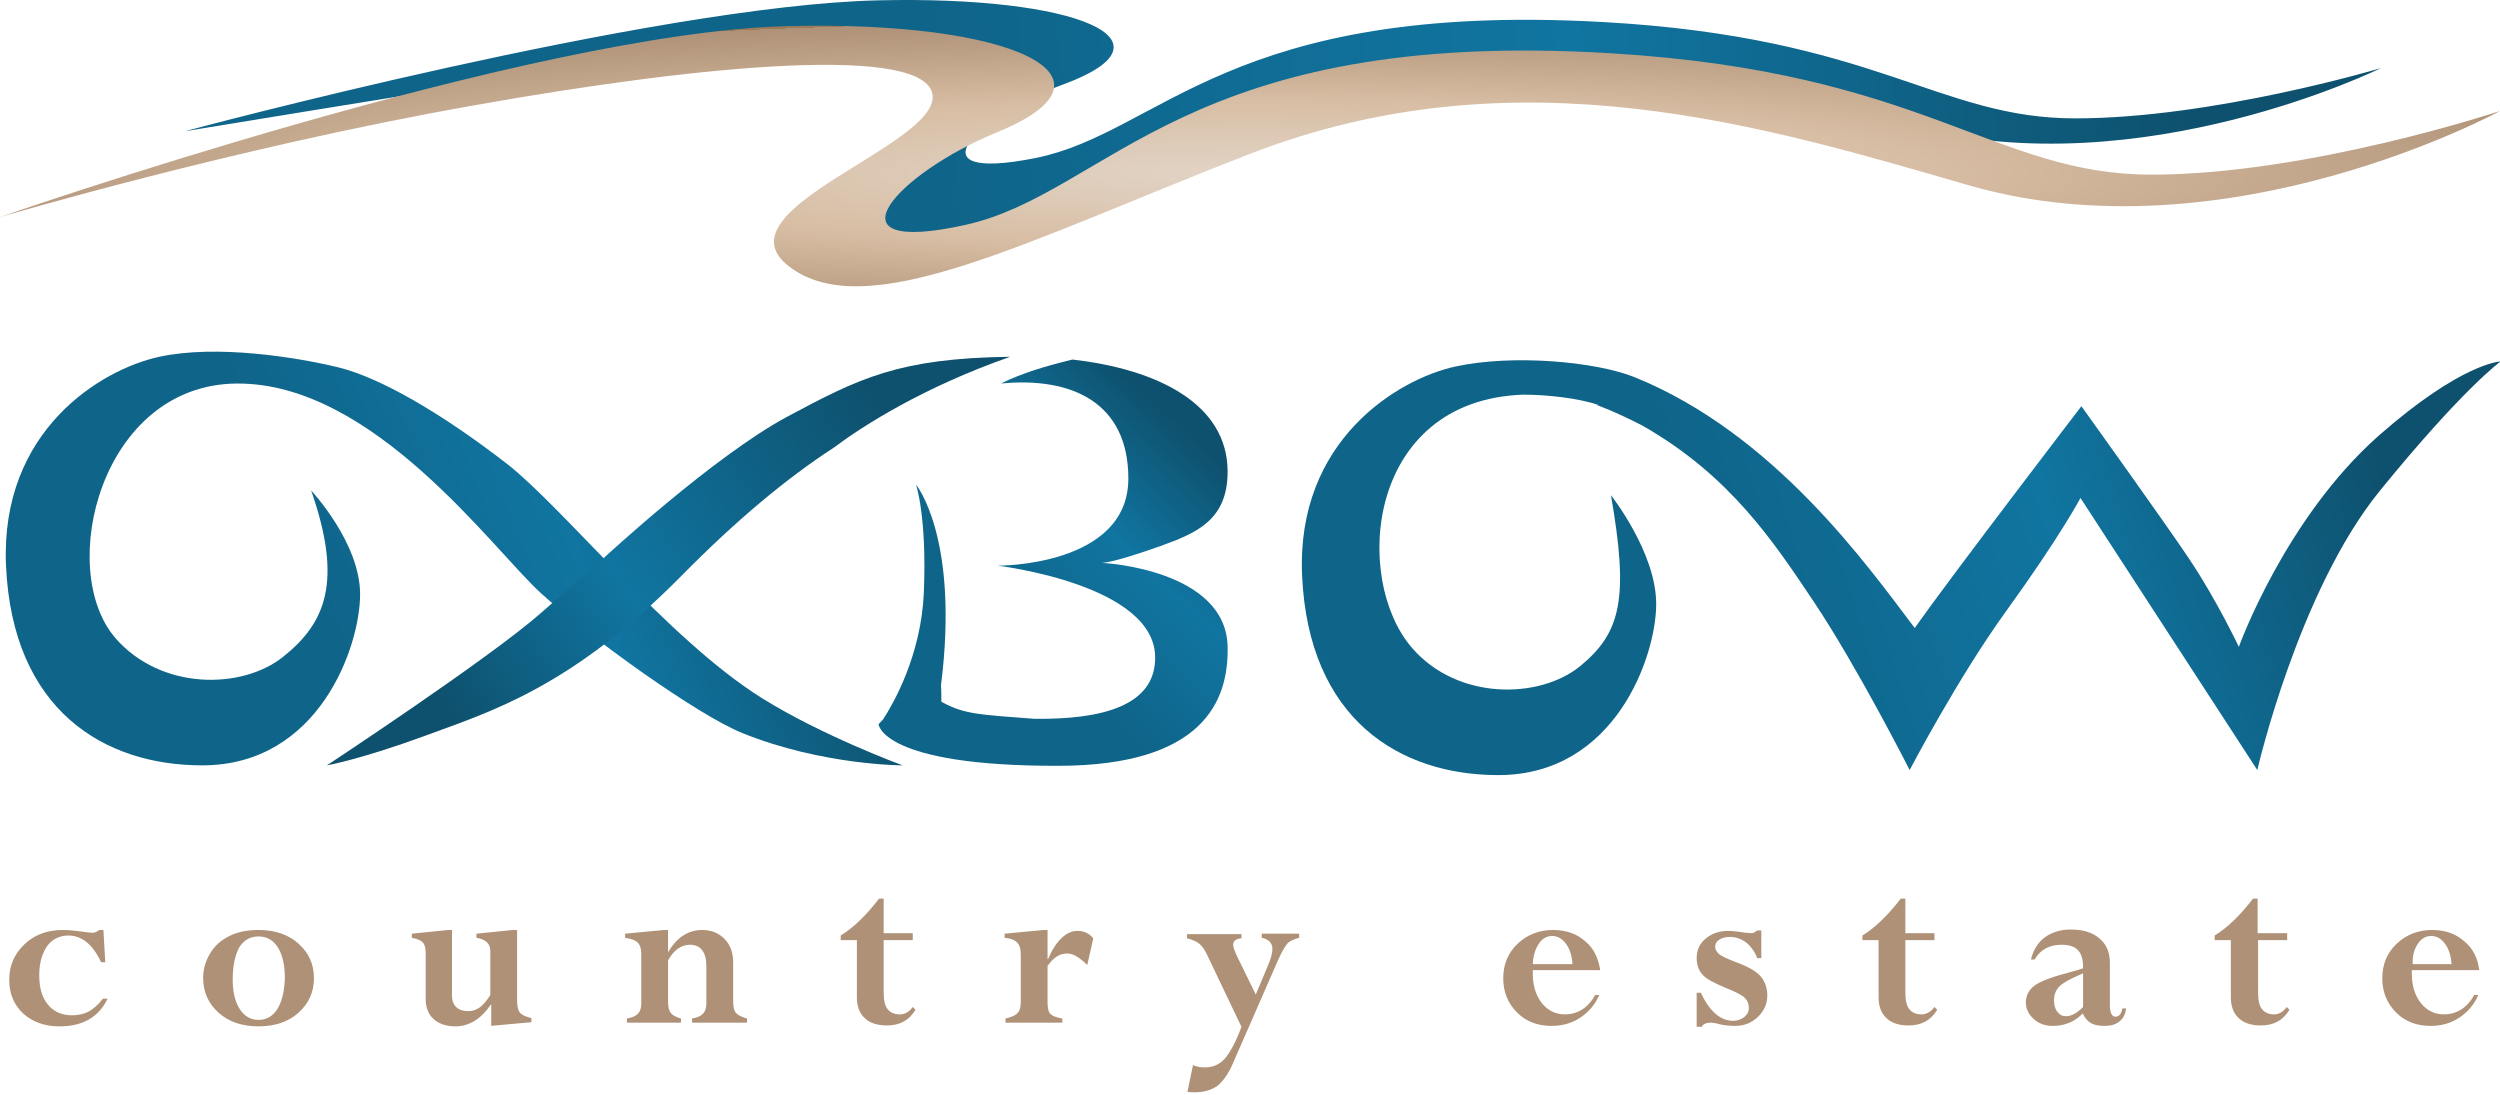
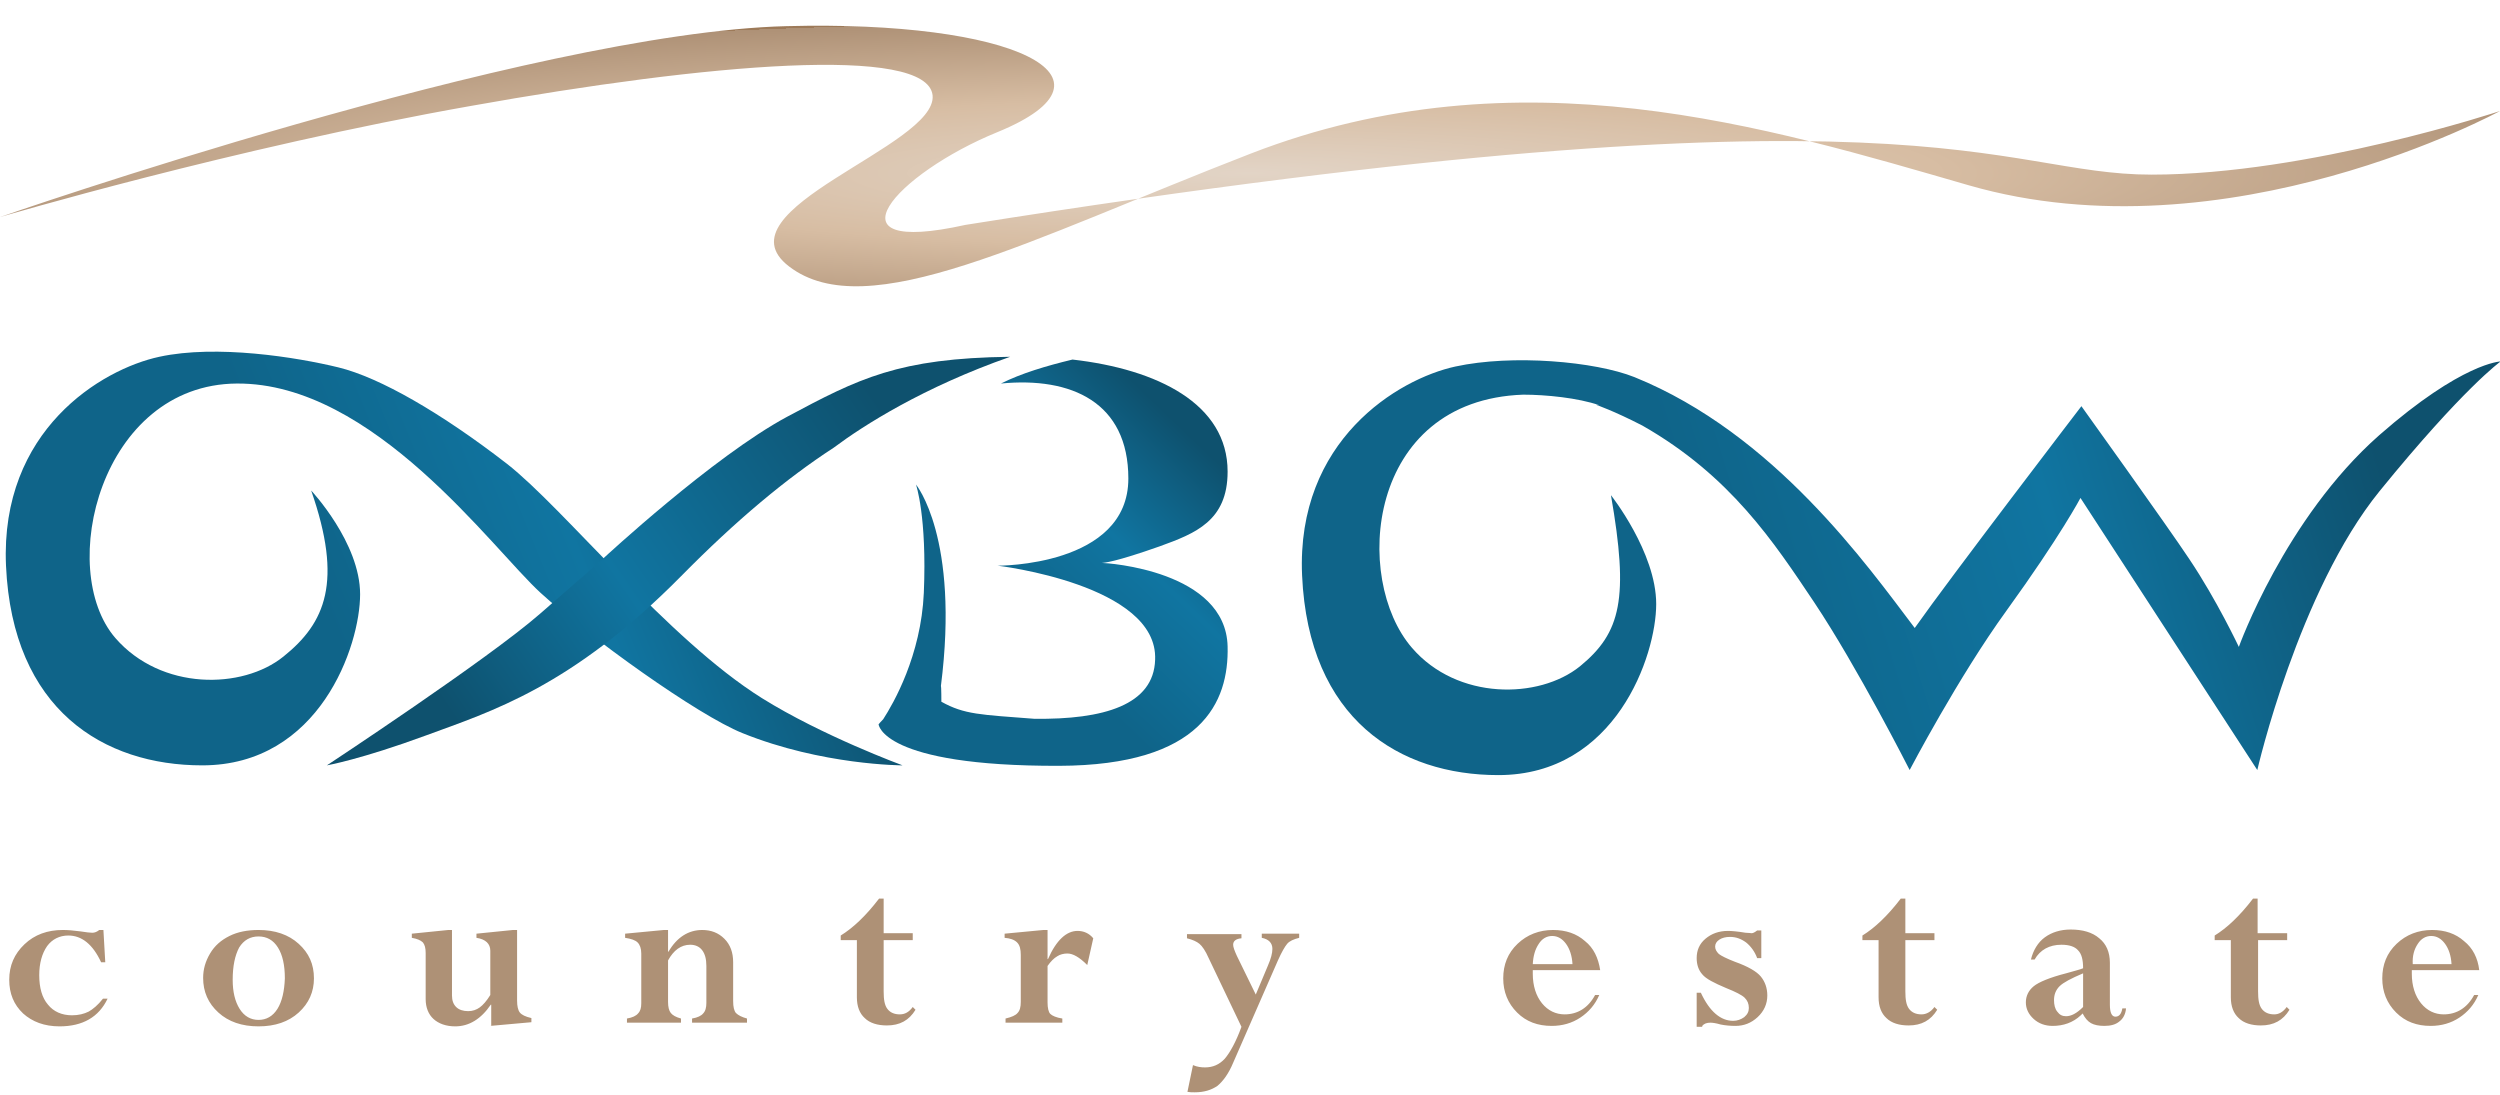
<svg xmlns="http://www.w3.org/2000/svg" width="975px" height="427px" viewBox="0 0 975 427" version="1.1">
  <title>Oxbow_Country_Estate_Logo@2x</title>
  <defs>
    <linearGradient x1="91.806%" y1="49.506%" x2="34.056%" y2="50.184%" id="linearGradient-1">
      <stop stop-color="#0E516E" offset="0%" />
      <stop stop-color="#1075A1" offset="48.642%" />
      <stop stop-color="#0F6489" offset="100%" />
    </linearGradient>
    <linearGradient x1="91.806%" y1="41.952%" x2="34.056%" y2="52.993%" id="linearGradient-2">
      <stop stop-color="#0E516E" offset="0%" />
      <stop stop-color="#1075A1" offset="48.642%" />
      <stop stop-color="#0F6489" offset="100%" />
    </linearGradient>
    <linearGradient x1="89.228%" y1="32.123%" x2="9.011%" y2="64.898%" id="linearGradient-3">
      <stop stop-color="#0E516E" offset="0%" />
      <stop stop-color="#1075A1" offset="59.217%" />
      <stop stop-color="#0E516E" offset="100%" />
    </linearGradient>
    <linearGradient x1="91.806%" y1="45.47%" x2="34.056%" y2="51.685%" id="linearGradient-4">
      <stop stop-color="#0E516E" offset="0%" />
      <stop stop-color="#1075A1" offset="48.642%" />
      <stop stop-color="#0F6489" offset="100%" />
    </linearGradient>
    <linearGradient x1="80.865%" y1="12.177%" x2="38.229%" y2="64.067%" id="linearGradient-5">
      <stop stop-color="#0E516E" offset="0%" />
      <stop stop-color="#1075A1" offset="48.642%" />
      <stop stop-color="#0F6489" offset="100%" />
    </linearGradient>
    <radialGradient cx="50%" cy="50%" fx="50%" fy="50%" r="50%" gradientTransform="translate(0.5, 0.5), scale(0.104, 1), rotate(90), scale(1, 10.748), translate(-0.5, -0.5)" id="radialGradient-6">
      <stop stop-color="#E2D4C6" offset="0%" />
      <stop stop-color="#D7BDA3" offset="48.11%" />
      <stop stop-color="#AE9176" offset="99.995%" />
      <stop stop-color="#9D7A59" offset="100%" />
    </radialGradient>
  </defs>
  <g id="Oxbow_Country_Estate_Logo" stroke="none" stroke-width="1" fill="none" fill-rule="evenodd">
-     <path d="M72.022,51.204 C72.022,51.204 254.778,2.106 342.645,0.128 C420.069,-1.67 461.122,15.775 414.848,32.86 C380.097,45.629 354.889,71.347 403.864,61.635 C452.839,51.744 479.127,0.488 624.972,8.581 C731.925,14.516 755.693,46.168 809.349,46.168 C863.006,46.168 928.546,26.565 928.546,26.565 C928.546,26.565 835.277,72.605 746.87,49.585 C678.449,31.781 593.283,7.682 501.454,39.694 C425.291,66.311 363.712,112.171 337.064,93.647 C311.856,76.202 388.019,42.931 386.219,27.285 C384.418,11.638 315.637,11.818 234.612,24.947 C153.767,37.716 72.022,51.204 72.022,51.204 L72.022,51.204 Z" id="Path" fill="url(#linearGradient-1)" />
    <path d="M38.712,362.695 C37.812,363.414 36.911,363.774 36.011,363.774 C35.111,363.774 33.67,363.594 31.33,363.234 C28.629,362.875 26.468,362.695 24.488,362.695 C18.546,362.695 13.504,364.493 9.543,368.27 C5.582,372.047 3.601,376.543 3.601,382.118 C3.601,387.513 5.402,391.83 9.003,395.247 C12.604,398.484 17.285,400.282 23.227,400.282 C32.23,400.282 38.532,396.685 41.953,389.492 L40.152,389.492 C38.172,392.009 36.191,393.628 34.571,394.527 C32.77,395.426 30.609,395.966 28.089,395.966 C24.127,395.966 20.886,394.527 18.726,391.83 C16.385,389.132 15.305,385.175 15.305,380.319 C15.305,375.644 16.385,371.867 18.366,368.989 C20.346,366.292 23.227,364.853 26.648,364.853 C31.87,364.853 36.191,368.27 39.432,375.284 L41.053,375.284 L40.332,362.695 L38.712,362.695 L38.712,362.695 Z M116.496,368.09 C112.535,364.493 107.313,362.695 100.831,362.695 C96.51,362.695 92.729,363.414 89.488,365.033 C86.247,366.651 83.726,368.809 81.925,371.867 C80.125,374.924 79.224,377.982 79.224,381.399 C79.224,386.794 81.205,391.29 85.166,394.887 C89.127,398.484 94.349,400.282 100.831,400.282 C107.313,400.282 112.535,398.484 116.496,394.887 C120.457,391.29 122.438,386.794 122.438,381.578 C122.438,376.003 120.457,371.687 116.496,368.09 L116.496,368.09 Z M108.213,393.448 C106.413,396.326 103.892,397.764 100.831,397.764 C97.77,397.764 95.249,396.326 93.449,393.448 C91.648,390.571 90.748,386.794 90.748,382.118 C90.748,376.723 91.648,372.586 93.269,369.529 C95.069,366.651 97.59,365.213 100.831,365.213 C104.072,365.213 106.593,366.651 108.393,369.529 C110.194,372.406 111.094,376.363 111.094,381.578 C110.914,386.434 110.014,390.571 108.213,393.448 L108.213,393.448 Z M191.219,400.102 L207.244,398.664 L207.244,397.045 C204.903,396.505 203.463,395.786 202.742,394.887 C202.022,393.988 201.662,392.369 201.662,390.211 L201.662,362.695 L200.042,362.695 L185.817,364.133 L185.817,365.752 C189.418,366.292 191.219,368.09 191.219,370.788 L191.219,388.053 C189.778,390.391 188.338,392.009 187.078,392.909 C185.817,393.808 184.377,394.347 182.576,394.347 C180.596,394.347 178.975,393.808 177.895,392.729 C176.814,391.65 176.274,390.211 176.274,388.233 L176.274,362.695 L174.834,362.695 L160.609,364.133 L160.609,365.752 C162.59,366.112 164.03,366.651 164.931,367.551 C165.651,368.45 166.011,369.709 166.011,371.687 L166.011,389.671 C166.011,392.909 167.091,395.606 169.072,397.405 C171.053,399.203 173.934,400.282 177.535,400.282 C182.936,400.282 187.618,397.405 191.399,391.83 L191.579,391.83 L191.579,400.102 L191.219,400.102 Z M258.92,362.695 L243.795,364.133 L243.795,365.752 C246.136,366.112 247.756,366.651 248.657,367.551 C249.557,368.45 250.097,369.889 250.097,371.867 L250.097,391.29 C250.097,393.088 249.737,394.347 248.837,395.247 C248.116,396.146 246.676,396.865 244.515,397.225 L244.515,398.843 L265.582,398.843 L265.582,397.225 C263.601,396.685 262.341,395.966 261.62,395.067 C260.9,394.168 260.54,392.729 260.54,390.75 L260.54,374.564 C262.701,370.608 265.582,368.45 269.183,368.45 C271.163,368.45 272.784,369.169 273.864,370.608 C274.945,372.047 275.485,374.025 275.485,376.723 L275.485,391.11 C275.485,392.909 275.125,394.347 274.224,395.247 C273.504,396.146 272.064,396.865 269.903,397.225 L269.903,398.843 L291.33,398.843 L291.33,397.225 C289.349,396.685 287.909,395.966 287.008,395.067 C286.288,394.168 285.928,392.729 285.928,390.391 L285.928,375.284 C285.928,371.507 284.848,368.45 282.507,366.112 C280.166,363.774 277.285,362.695 273.864,362.695 C268.463,362.695 263.961,365.572 260.72,371.147 L260.54,371.147 L260.54,362.695 L258.92,362.695 L258.92,362.695 Z M350.928,395.606 C348.767,395.606 347.147,394.887 346.066,393.448 C344.986,392.009 344.626,389.851 344.626,386.614 L344.626,366.651 L355.97,366.651 L355.97,363.954 L344.626,363.954 L344.626,350.465 L342.825,350.465 C337.604,357.299 332.562,361.975 327.881,364.853 L327.881,366.651 L334.183,366.651 L334.183,388.952 C334.183,392.549 335.263,395.247 337.244,397.045 C339.224,399.023 342.285,399.923 345.886,399.923 C350.928,399.923 354.529,397.944 357.05,393.808 L355.97,392.729 C354.529,394.707 352.909,395.606 350.928,395.606 L350.928,395.606 L350.928,395.606 Z M406.925,362.695 L391.801,364.133 L391.801,365.752 C393.961,365.932 395.582,366.471 396.662,367.551 C397.742,368.63 398.102,370.248 398.102,372.406 L398.102,390.75 C398.102,392.729 397.742,394.168 396.842,395.067 C396.122,395.966 394.501,396.685 392.161,397.225 L392.161,398.843 L414.307,398.843 L414.307,397.225 C411.967,396.865 410.346,396.146 409.626,395.426 C408.906,394.707 408.546,393.088 408.546,390.93 L408.546,376.723 C409.806,374.924 411.066,373.665 412.327,372.946 C413.407,372.226 414.848,371.867 416.288,371.867 C418.449,371.867 420.97,373.306 424.03,376.363 L426.371,365.932 C424.751,363.954 422.59,363.054 420.249,363.054 C415.928,363.054 411.967,366.651 408.726,374.025 L408.546,374.025 L408.546,362.695 L406.925,362.695 L406.925,362.695 Z M492.091,364.133 L492.091,365.752 C494.792,366.292 496.233,367.73 496.233,370.068 C496.233,371.687 495.693,373.845 494.432,376.723 L489.751,387.873 L482.368,372.766 C481.468,370.788 480.928,369.349 480.928,368.45 C480.928,367.011 482.008,366.112 484.169,365.932 L484.169,364.313 L462.922,364.313 L462.922,365.932 C465.083,366.471 466.704,367.191 467.784,368.09 C468.864,368.989 470.125,370.788 471.385,373.665 L484.169,400.462 C482.008,406.397 479.668,410.533 477.687,412.871 C475.526,415.209 473.006,416.288 469.945,416.288 C468.504,416.288 466.884,416.109 465.263,415.389 L463.102,425.82 C464.003,426 464.903,426 465.983,426 C469.584,426 472.465,425.101 474.806,423.482 C476.967,421.684 479.127,418.806 480.928,414.49 L498.393,374.564 C499.834,371.327 501.094,369.169 501.994,368.09 C502.895,367.011 504.515,366.292 506.676,365.752 L506.676,364.133 L492.091,364.133 L492.091,364.133 Z M610.208,395.606 C606.787,395.606 603.726,394.168 601.385,391.29 C599.044,388.412 597.784,384.456 597.784,379.78 C597.784,379.24 597.784,378.881 597.784,378.341 L624.072,378.341 C623.352,373.665 621.551,369.709 618.13,367.011 C614.889,364.133 610.748,362.695 605.706,362.695 C600.305,362.695 595.623,364.493 591.842,368.09 C588.061,371.687 586.26,376.183 586.26,381.578 C586.26,386.794 588.061,391.29 591.662,394.887 C595.263,398.484 599.765,400.102 605.166,400.102 C609.307,400.102 613.089,399.023 616.33,396.865 C619.571,394.707 622.091,391.83 623.712,388.053 L622.091,388.053 C619.391,393.088 615.249,395.606 610.208,395.606 L610.208,395.606 L610.208,395.606 Z M600.125,368.09 C601.385,366.112 603.186,365.033 605.346,365.033 C607.507,365.033 609.307,366.112 610.748,368.09 C612.188,370.068 613.089,372.766 613.269,376.003 L597.784,376.003 C597.964,372.766 598.684,370.248 600.125,368.09 L600.125,368.09 Z M663.864,400.102 C664.584,399.203 665.665,398.843 667.105,398.843 C667.825,398.843 669.266,399.023 671.066,399.563 C672.867,399.923 674.848,400.102 676.828,400.102 C680.069,400.102 682.95,399.023 685.471,396.685 C687.992,394.347 689.252,391.47 689.252,388.233 C689.252,385.355 688.352,382.837 686.731,380.859 C685.111,378.881 681.69,376.902 676.648,375.104 C673.407,373.845 671.247,372.766 670.346,372.047 C669.446,371.147 668.906,370.248 668.906,369.169 C668.906,368.09 669.446,367.191 670.526,366.471 C671.607,365.752 673.047,365.392 674.668,365.392 C677.008,365.392 678.989,366.112 680.97,367.551 C682.77,368.989 684.391,371.147 685.291,373.665 L686.911,373.665 L686.911,362.875 L685.291,362.875 C684.391,363.594 683.67,363.954 683.13,363.954 C682.77,363.954 682.05,363.774 680.789,363.774 C677.548,363.234 675.208,363.054 673.947,363.054 C670.346,363.054 667.465,364.133 665.125,366.112 C662.784,368.09 661.704,370.608 661.704,373.665 C661.704,376.183 662.424,378.341 663.864,379.96 C665.305,381.758 668.546,383.377 673.227,385.355 C676.828,386.794 679.349,388.053 680.429,389.132 C681.51,390.211 682.05,391.47 682.05,393.088 C682.05,394.527 681.51,395.606 680.249,396.685 C678.989,397.585 677.548,398.124 675.928,398.124 C671.066,398.124 666.745,394.527 663.324,387.154 L661.704,387.154 L661.704,400.462 L663.864,400.462 L663.864,400.102 Z M749.391,395.606 C747.23,395.606 745.609,394.887 744.529,393.448 C743.449,392.009 743.089,389.851 743.089,386.614 L743.089,366.651 L754.432,366.651 L754.432,363.954 L743.089,363.954 L743.089,350.465 L741.288,350.465 C736.066,357.299 731.025,361.975 726.343,364.853 L726.343,366.651 L732.645,366.651 L732.645,388.952 C732.645,392.549 733.726,395.247 735.706,397.045 C737.687,399.023 740.748,399.923 744.349,399.923 C749.391,399.923 752.992,397.944 755.512,393.808 L754.432,392.729 C752.992,394.707 751.191,395.606 749.391,395.606 L749.391,395.606 L749.391,395.606 Z M811.51,395.966 L812.23,395.247 C813.13,397.045 814.211,398.304 815.471,399.023 C816.731,399.743 818.532,400.102 820.693,400.102 C823.213,400.102 825.194,399.563 826.634,398.304 C828.075,397.225 828.975,395.426 829.155,393.268 L827.715,393.268 C827.355,395.426 826.454,396.505 825.014,396.505 C823.573,396.505 822.853,394.887 822.853,391.83 L822.853,375.464 C822.853,371.327 821.413,368.09 818.712,365.932 C816.011,363.594 812.23,362.515 807.548,362.515 C803.587,362.515 800.166,363.594 797.465,365.572 C794.765,367.551 792.964,370.608 792.064,374.205 L793.504,374.205 C795.665,370.428 799.266,368.45 803.947,368.45 C807.008,368.45 809.169,369.169 810.429,370.608 C811.87,372.047 812.41,374.385 812.41,377.622 C811.15,378.161 808.809,378.701 805.748,379.6 C799.446,381.219 795.125,383.017 793.144,384.636 C791.163,386.254 790.083,388.412 790.083,390.93 C790.083,393.448 791.163,395.606 793.144,397.405 C795.125,399.203 797.645,400.102 800.526,400.102 C804.668,400.102 808.449,398.843 811.51,395.966 L811.51,395.966 L811.51,395.966 Z M805.748,396.326 C804.307,396.326 803.227,395.786 802.327,394.527 C801.427,393.448 801.066,391.83 801.066,390.031 C801.066,387.873 801.787,386.075 803.227,384.636 C804.668,383.197 807.729,381.578 812.41,379.6 L812.41,392.729 C809.889,395.247 807.729,396.326 805.748,396.326 L805.748,396.326 L805.748,396.326 Z M886.953,395.606 C884.792,395.606 883.172,394.887 882.091,393.448 C881.011,392.009 880.651,389.851 880.651,386.614 L880.651,366.651 L891.994,366.651 L891.994,363.954 L880.471,363.954 L880.471,350.465 L878.67,350.465 C873.449,357.299 868.407,361.975 863.726,364.853 L863.726,366.651 L870.028,366.651 L870.028,388.952 C870.028,392.549 871.108,395.247 873.089,397.045 C875.069,399.023 878.13,399.923 881.731,399.923 C886.773,399.923 890.374,397.944 892.895,393.808 L891.814,392.729 C890.374,394.707 888.753,395.606 886.953,395.606 L886.953,395.606 L886.953,395.606 Z M953.033,395.606 C949.612,395.606 946.551,394.168 944.211,391.29 C941.87,388.412 940.609,384.456 940.609,379.78 C940.609,379.24 940.609,378.881 940.609,378.341 L966.898,378.341 C966.357,373.665 964.377,369.709 960.956,367.011 C957.715,364.133 953.573,362.695 948.532,362.695 C943.13,362.695 938.449,364.493 934.668,368.09 C930.886,371.687 929.086,376.183 929.086,381.578 C929.086,386.794 930.886,391.29 934.488,394.887 C938.089,398.484 942.59,400.102 947.992,400.102 C952.133,400.102 955.914,399.023 959.155,396.865 C962.396,394.707 964.917,391.83 966.537,388.053 L964.917,388.053 C962.216,393.088 958.075,395.606 953.033,395.606 L953.033,395.606 L953.033,395.606 Z M942.95,368.09 C944.211,366.112 946.011,365.033 948.172,365.033 C950.332,365.033 952.133,366.112 953.573,368.09 C955.014,370.068 955.914,372.766 956.094,376.003 L940.97,376.003 C940.789,372.766 941.51,370.248 942.95,368.09 L942.95,368.09 Z" id="Shape" fill="#AE9176" fill-rule="nonzero" />
    <path d="M121.357,191.303 C121.357,191.303 140.443,211.625 140.443,231.768 C140.443,251.91 124.598,298.49 78.864,298.49 C40.512,298.49 4.861,276.909 2.341,220.618 C-4.72955008e-13,167.743 39.612,144.004 62.119,139.148 C84.446,134.292 115.776,139.328 131.981,143.284 C148.186,147.241 172.133,161.089 197.701,180.872 C220.028,198.317 260.36,249.213 297.091,272.233 C320.679,286.98 352.008,298.49 352.008,298.49 C352.008,298.49 320.679,298.49 289.529,285.901 C272.064,278.887 229.751,248.493 210.845,231.228 C191.939,213.963 145.665,149.219 92.368,149.579 C39.252,149.939 21.787,222.056 45.014,248.853 C62.839,269.355 94.529,268.996 110.554,256.047 C126.939,242.918 133.781,226.912 121.357,191.303 L121.357,191.303 Z" id="SVGID_1_" fill="url(#linearGradient-2)" />
    <path d="M393.961,139.148 C350.388,139.687 334.903,147.601 306.994,162.528 C278.186,177.994 235.332,217.74 235.332,217.74 C235.332,217.74 231.191,221.517 210.665,239.321 C190.319,257.126 127.479,298.49 127.479,298.49 C127.479,298.49 140.803,296.152 166.191,286.8 C191.579,277.448 222.909,267.917 265.582,224.754 C287.008,202.993 306.634,186.627 325.18,174.577 C336.704,165.945 360.111,151.018 393.961,139.148 L393.961,139.148 Z" id="SVGID_00000149378588059134471850000011070126990209866399_" fill="url(#linearGradient-3)" />
    <path d="M975.238,140.968 C975.238,140.968 960.294,141.328 927.884,169.743 C891.152,202.115 873.147,252.292 873.147,252.292 C873.147,252.292 864.504,233.948 853.881,218.121 C845.418,205.352 811.748,158.413 811.748,158.413 C811.748,158.413 760.252,225.675 746.748,244.918 C728.202,220.459 692.011,169.204 637.454,147.083 C622.15,140.968 589.92,138.091 567.593,142.946 C545.266,147.802 505.474,171.722 507.814,224.416 C510.335,280.707 545.986,302.289 584.338,302.289 C630.072,302.289 645.917,255.709 645.917,235.566 C645.917,215.424 628.271,193.123 628.271,193.123 C635.294,233.408 632.233,246.717 616.208,259.845 C600.183,272.794 568.313,273.154 550.668,252.652 C527.44,225.855 532.842,156.075 594.061,153.917 C602.884,153.917 615.488,155.176 623.77,158.053 C623.05,157.874 622.51,157.874 622.51,157.874 C622.51,157.874 629.352,160.211 640.515,165.967 C674.906,185.57 691.831,211.467 707.496,234.847 C724.421,260.205 744.767,300.31 744.767,300.31 C744.767,300.31 763.673,264.162 782.579,238.084 C803.645,208.949 811.388,194.202 811.388,194.202 L880.349,300.31 C880.349,300.31 896.374,230.531 928.064,191.504 C960.834,151.219 975.238,140.968 975.238,140.968 L975.238,140.968 Z" id="SVGID_00000023275140735012506540000006345668729543466165_-path" fill="url(#linearGradient-4)" />
    <path d="M429.612,219.538 C430.512,219.538 435.014,219.179 452.299,213.064 C466.163,208.028 478.767,203.173 478.767,183.929 C478.767,157.492 451.399,144.004 418.269,140.227 C407.825,142.745 398.283,145.622 390.36,149.579 C417.909,146.881 440.055,156.953 440.055,186.627 C440.055,220.977 389.1,220.618 389.1,220.618 C389.1,220.618 451.759,227.991 450.499,257.306 C449.958,274.931 430.512,280.686 403.324,280.326 C382.438,278.707 376.136,278.707 367.133,273.672 C367.133,273.672 367.133,267.557 366.953,267.557 C374.335,209.647 357.23,188.965 357.23,188.965 C357.23,188.965 361.551,201.374 360.291,231.228 C359.211,255.687 348.407,274.391 344.446,280.506 C343.366,281.585 342.645,282.484 342.645,282.484 C342.645,282.484 343.906,298.85 413.047,298.672 C468.684,298.49 479.307,273.852 478.767,252.09 C478.047,222.596 431.953,219.538 429.612,219.538 L429.612,219.538 Z" id="SVGID_00000023275140735012506540000006345668729543466165_-path" fill="url(#linearGradient-5)" />
-     <path d="M0,84.655 C0,84.655 206.524,12.717 306.634,10.199 C394.861,7.861 441.676,29.982 388.92,51.564 C349.307,67.75 320.499,100.122 376.496,87.712 C432.493,75.303 462.382,10.559 628.753,20.81 C750.651,28.184 777.839,68.109 839.058,68.109 C900.277,68.109 975,43.291 975,43.291 C975,43.291 868.587,101.381 767.756,72.246 C689.792,49.765 592.562,19.372 487.95,59.837 C401.163,93.467 338.144,127.278 307.715,103.898 C278.906,81.778 365.693,56.959 363.712,37.176 C361.551,17.393 276.025,24.767 183.657,41.313 C91.108,57.678 0,84.655 0,84.655 L0,84.655 Z" id="SVGID_00000103257892306639807810000004531172923265063609_" fill="url(#radialGradient-6)" fill-rule="nonzero" />
+     <path d="M0,84.655 C0,84.655 206.524,12.717 306.634,10.199 C394.861,7.861 441.676,29.982 388.92,51.564 C349.307,67.75 320.499,100.122 376.496,87.712 C750.651,28.184 777.839,68.109 839.058,68.109 C900.277,68.109 975,43.291 975,43.291 C975,43.291 868.587,101.381 767.756,72.246 C689.792,49.765 592.562,19.372 487.95,59.837 C401.163,93.467 338.144,127.278 307.715,103.898 C278.906,81.778 365.693,56.959 363.712,37.176 C361.551,17.393 276.025,24.767 183.657,41.313 C91.108,57.678 0,84.655 0,84.655 L0,84.655 Z" id="SVGID_00000103257892306639807810000004531172923265063609_" fill="url(#radialGradient-6)" fill-rule="nonzero" />
  </g>
</svg>